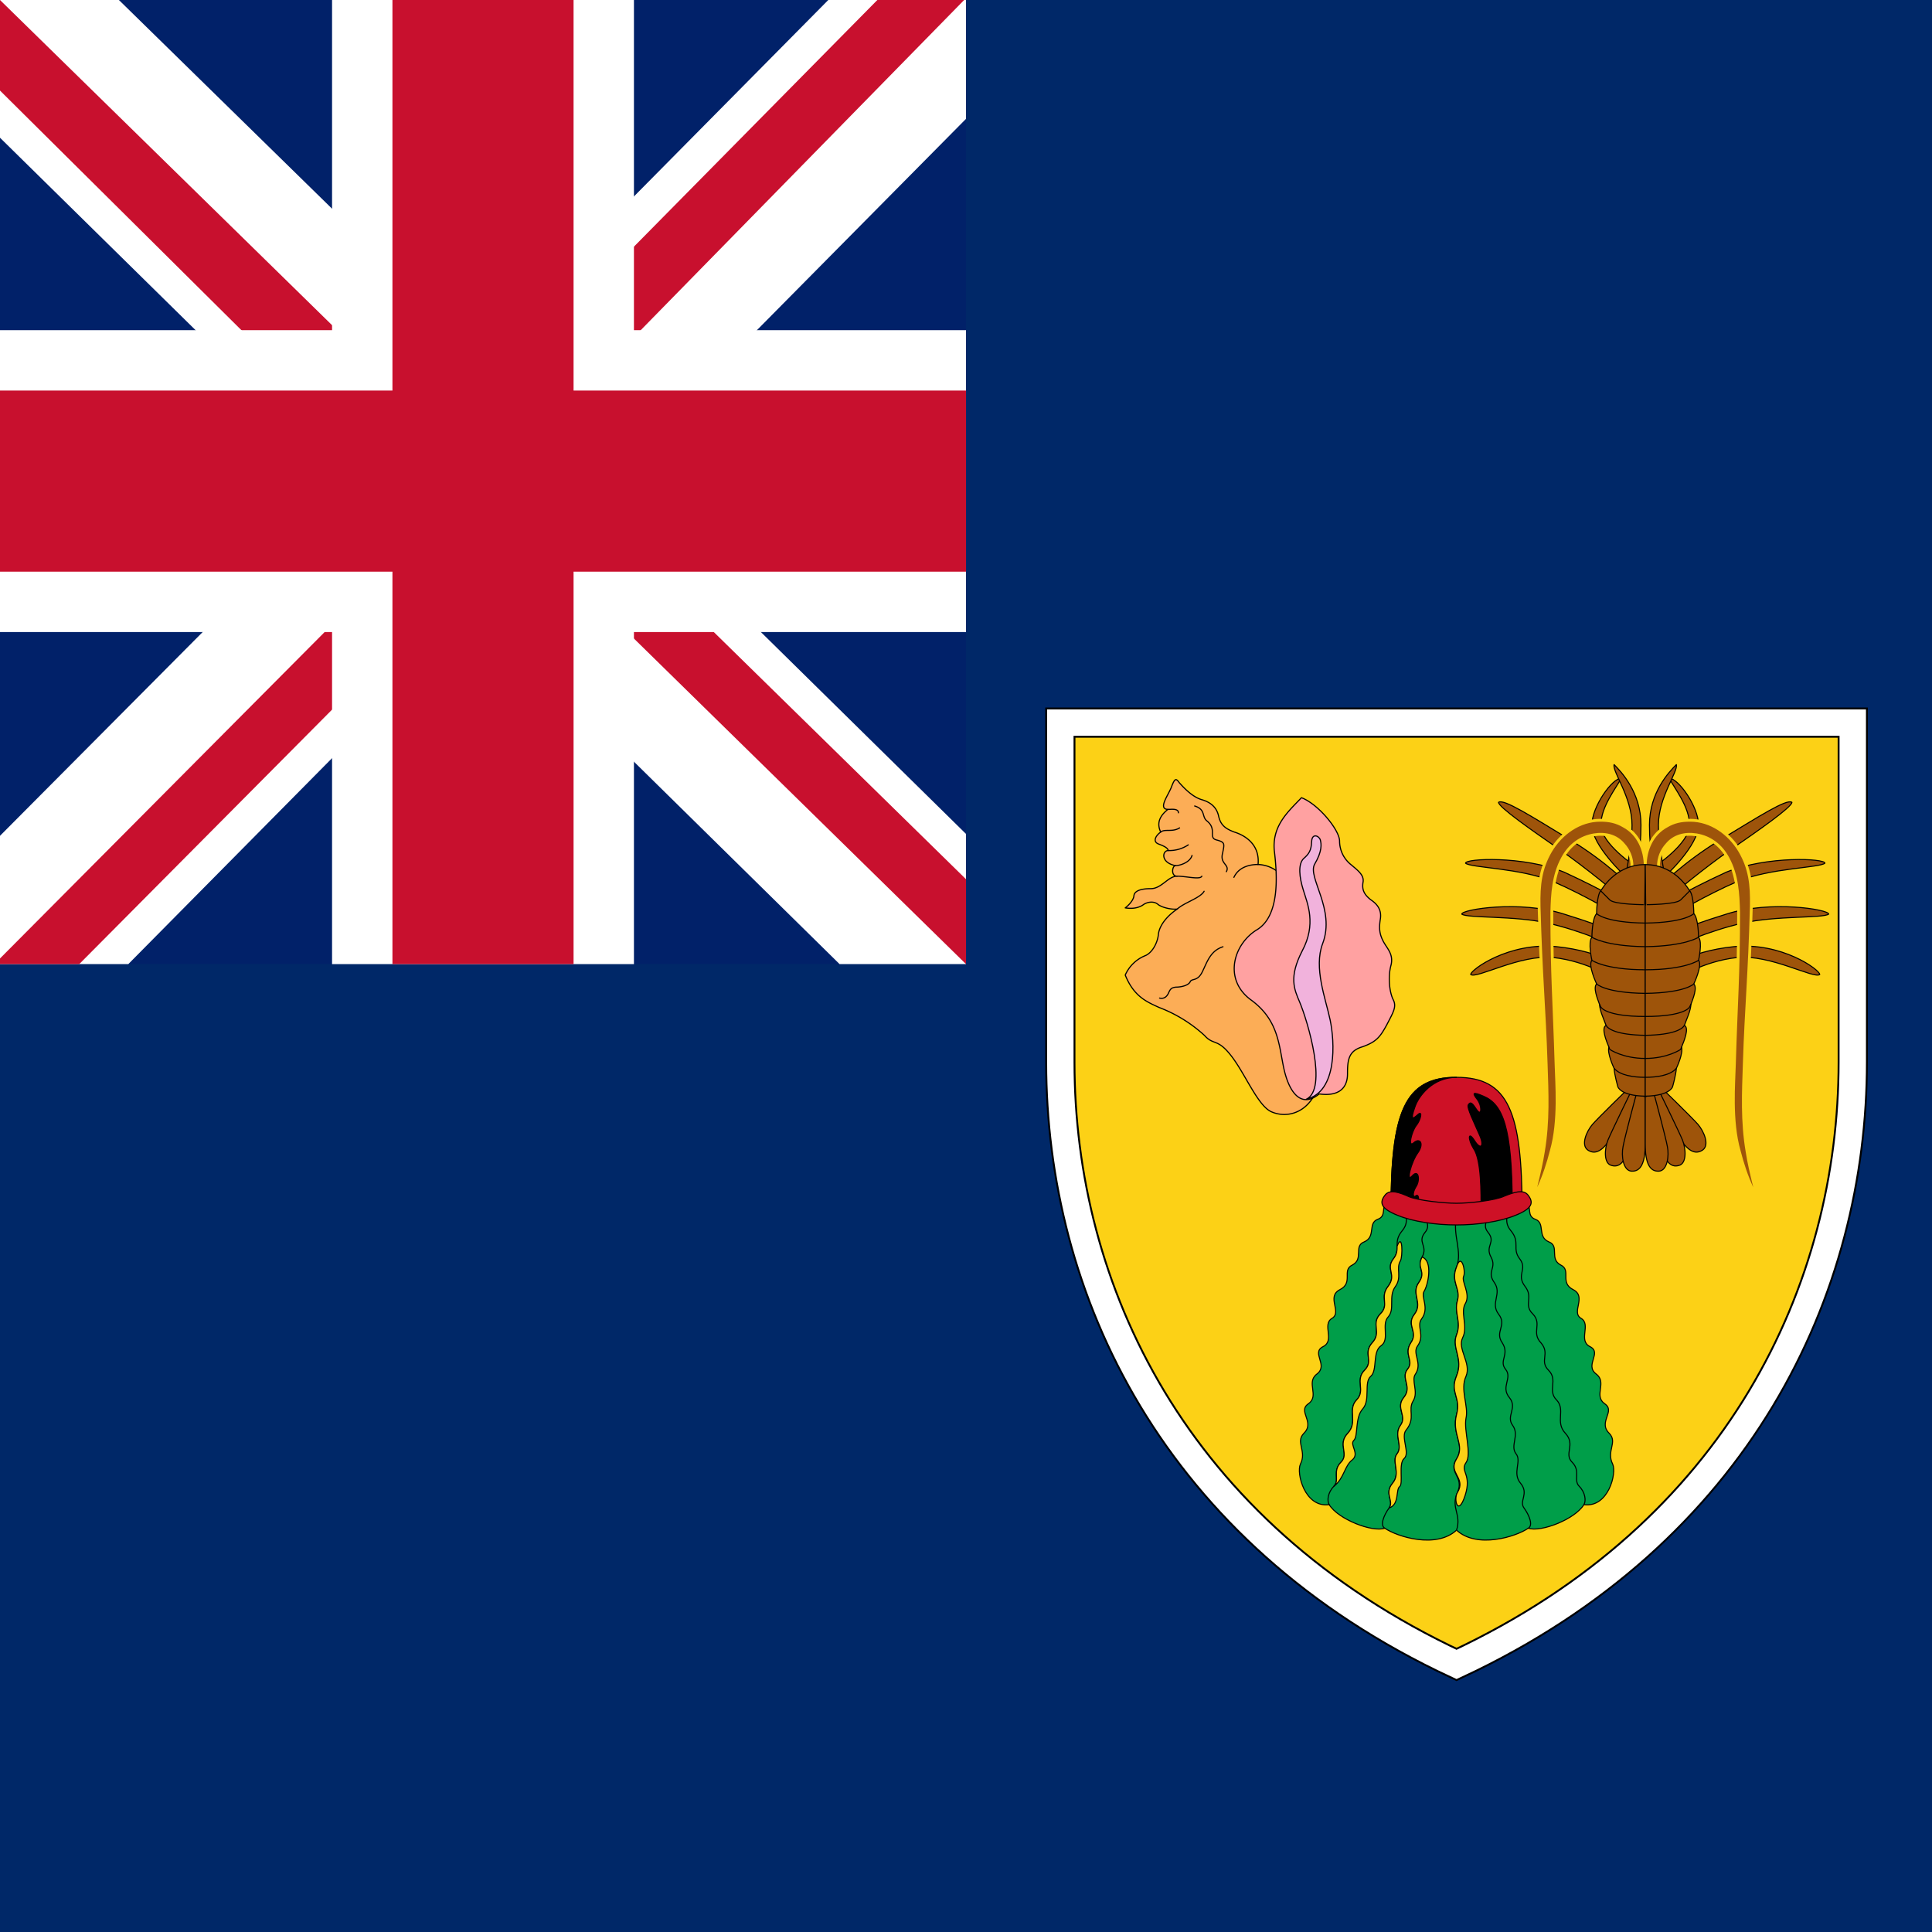
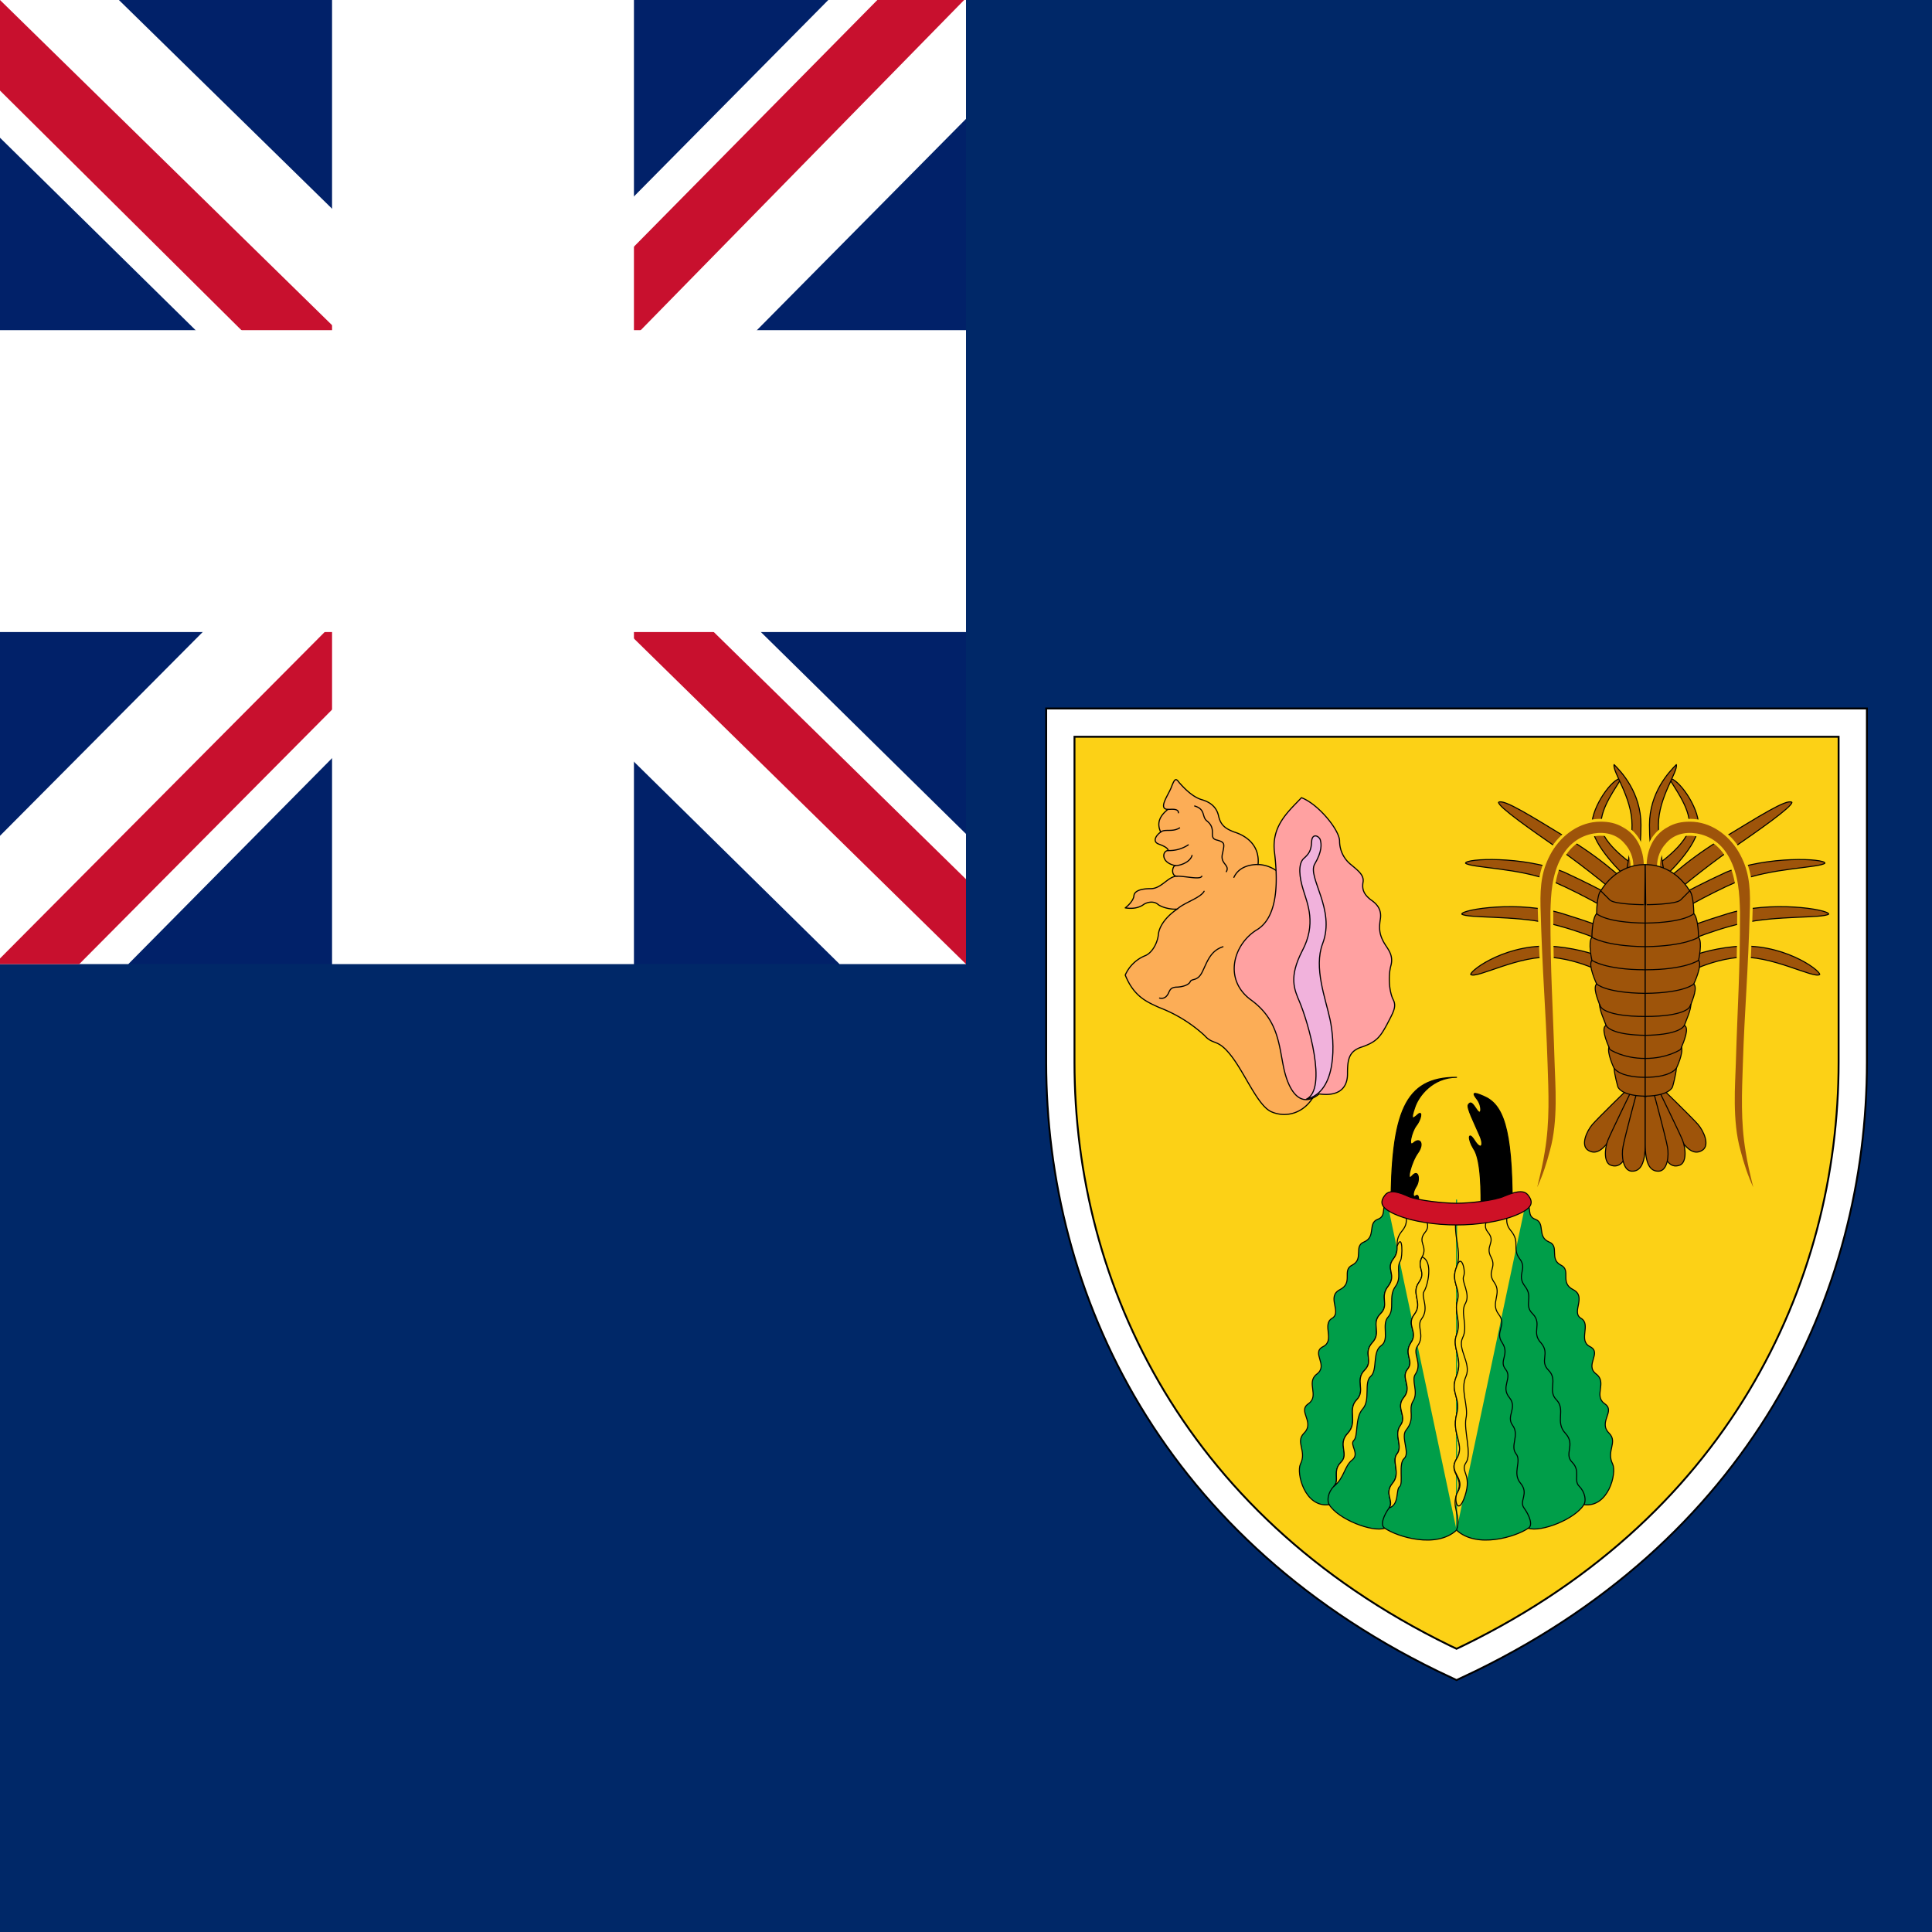
<svg xmlns="http://www.w3.org/2000/svg" xmlns:xlink="http://www.w3.org/1999/xlink" id="flag-icons-tc" viewBox="0 0 512 512">
  <path fill="#002868" d="M512 512V0H0v512z" />
  <g fill="none" stroke="#000">
    <path fill="#fcd116" stroke-width="8" d="M491 191.5v90c0 60-30 124.6-105 159.6-75-35-105-99.6-105-159.6v-90z" />
    <path stroke="#fff" stroke-width="7" d="M491 191.5v90c0 60-30 124.6-105 159.6-75-35-105-99.6-105-159.6v-90z" />
    <g stroke-linecap="round" stroke-linejoin="round" stroke-width="2.2">
      <path fill="#fcad56" stroke-width=".3" d="M348.1 290.6c-2.7 4.6-7.4 5.6-11 4.1-3.7-1.4-7.1-10.2-10.9-15-3.6-4.6-4.6-2.6-7-5.3a37.6 37.6 0 0 0-12-7.4c-3.3-1.5-6.7-2.9-9-8.6a9.8 9.8 0 0 1 5.2-5.1c1.9-.7 3.4-3.4 3.6-5.8.3-2.3 2.3-4.8 5-6.6-1.3.2-3.9-.3-5.1-1.2-1.1-1-3-.7-4.1.2-1.2.7-2.6 1-4.6.7.8-.6 2.2-2 2.3-3.2s1.6-1.9 4.5-1.9c2.8 0 4.6-3.3 6.9-3.3-1.6 0-1.3-2.7-.4-2.8-4-.8-3.5-4-1.9-4-.1-.5-.6-1-2.5-1.7-1.7-.6-.9-2.2.5-3.2-1.2-2.5-.1-4.4 1.9-6-2.8-.1.3-4 1-6.1.8-2 1.1-2.3 2-1 1 1.1 3.3 3.7 5.9 4.5 2.5.7 4 2.1 4.5 4.2.5 2.3 1.5 3.4 4.2 4.4 2.9.9 6.8 3.3 6.3 8.6a9 9 0 0 1 5.2 1.9" />
      <path fill="#ffa1a1" stroke-width=".3" d="M355 222.9a8 8 0 0 0 3.1 6.3c1.9 1.6 3.5 2.8 3.1 4.7-.3 2 .4 3.2 2 4.5 1.8 1.2 3 2.7 2.6 5.2s-.2 4 .8 5.9 2.8 3.4 2 6.4-.4 7 .6 9c1 1.9 0 3.4-1.7 6.7-1.8 3.3-2.8 4.5-6.4 5.8-3.7 1.1-4 3.4-4 7.2 0 4-2.6 6-7.5 5.3-5 4.1-8.1-.8-9.4-6.9s-1.4-12.8-8.8-18.1c-7.3-5.5-4.4-14.8 1.7-18.5 6.1-3.7 5.4-14.4 4.6-21-.6-6.7 3.8-10.4 7.2-14 4.5 1.7 10.1 8.6 10.1 11.5z" />
      <path fill="#f1b2dc" stroke-width=".3" d="M344.4 265.5c-1.4-3.3-2.9-6.5.7-13.5 3.8-7.1 1.4-12.5.3-16.1-1.1-3.5-1.4-6.8 0-8.3 1.5-1.3 2.1-2.2 2.2-4.6.1-2.3 2-1.5 2.3-.4s.5 3-1.5 6.4c-2 3.5 5.6 12 2.1 21.1-2.4 6.4.8 14.5 2 20.2s2 19-6.3 21c5.7-2.7.4-20.6-1.8-25.8Z" />
      <path stroke-width=".3" d="M307.3 264.5c1.3.3 2-.5 2.4-1.4s.7-1.4 2-1.5c1.2 0 3.2-.4 3.7-1.4.4-1 1.9 0 3.2-2.6 1.3-2.6 2.1-5.6 5.5-6.7m9.3-21.8c-1.3 0-4.9.2-6.4 3.4m-10.4-18.9c3 .9 1.8 2.9 3.3 4 2.7 2.2.2 4.4 2.5 5s2.1 1 1.6 3.5c-.8 2.9 2 3 1 4.9m-13 9.9c1.8-1.7 6.1-2.9 7.1-4.7m-7.2-4c2.6 0 6.1 1 6.6 0m-7-2.8c1.3 0 3.9-.9 4.4-2.7m-6.3-1.3a9 9 0 0 0 5.3-1.5m-7.3-3.4c1.1-.9 3.1.1 5-1.1m-3.1-4.9c.9 0 2.8-.3 2.8.9" />
      <g fill="#9e540a" transform="translate(436 266.5)scale(.125)">
        <g id="tc-b">
          <path d="M-55-233s-70-59-128-99-128-89-128-99c11-8 70 30 151 79 82 50 128 99 128 99zm-5 40s-68-41-135-70c-70-29-175-29-186-39 0-10 122-16 209 19 89 41 135 70 135 70zm-1 68s-74-34-146-50c-70-16-170-10-182-19 0-10 124-30 217 0 94 29 134 49 134 49zm-4 69s-56-38-130-46c-70-7-163 46-175 36 0-10 81-69 182-59 99 10 146 49 146 49zm23-218s-71-65-71-109c0-39 43-99 62-99-10 20-43 60-43 99 0 40 75 89 75 89z" />
          <path d="M-42-274s14-65 14-109c0-59-42-113-38-128 15 15 57 59 57 128 0 60-10 89-10 89z" />
          <g stroke="none">
            <use xlink:href="#tc-a" width="100%" height="100%" stroke="#fcd116" stroke-width="12" />
            <path id="tc-a" d="M-25-295c0-19-7-36-19-49-16-19-40-25-65-21-30 5-54 23-69 51-20 37-22 77-23 116 0 135 5 190 9 323 1 39 8 119-10 182-7 27-15 52-27 78 8-33 12-50 16-75 11-65 8-126 6-186-4-123-11-186-15-335-1-45 3-79 24-115 22-37 60-64 103-64 18 0 33 3 48 12 30 16 44 49 44 82z" />
          </g>
          <path d="M-19 187s-28 50-49 86-38 44-54 33c-15-11-2-40 10-54s79-79 79-79z" />
          <path d="M-12 191s-11 57-20 98c-8 41-22 55-39 50-18-4-15-37-8-54s49-103 49-103z" />
          <path d="M0 193v100c0 42-10 59-29 58-18-1-22-33-18-52 3-18 28-111 28-111z" />
        </g>
        <use xlink:href="#tc-b" width="100%" height="100%" transform="scale(-1 1)" />
        <g id="tc-c">
          <path d="M0 192c-53-1-58-20-58-20s-7-24-8-39c-1-2-15-32-11-45-5-12-17-41-6-46-5-14-13-30-14-45-4-11-14-35-6-43 0 0-19-40-10-50 0 0-9-39 0-49 0 0 0-40 10-50 0 0 0-39 9-49 0 2 28-55 94-55l-1 85h1z" />
          <path fill="none" d="M0-26c-85-1-103-20-103-20M0-76c-85 0-113-20-113-20M0-125c-85-1-113-20-113-20M0-175c-85-1-103-20-103-20m102-19c1 0-64 0-74-10l-19-19M0 152c-25 0-53-4-66-19m66-21c-47 0-75-19-75-19s-1-2-2-5M0 63c-62-1-79-14-83-21M0 23C-85 23-94 3-94 3l-3-6" />
        </g>
        <use xlink:href="#tc-c" width="100%" height="100%" transform="scale(-1 1)" />
      </g>
      <g transform="translate(386 316.5)scale(.125)">
        <g id="tc-d">
-           <path fill="#009e49" d="M0 712c-43 40-126 14-152-4-27 9-99-19-118-50-52 7-70-67-61-86 14-28-11-46 7-65 25-24-14-47 10-63 24-17-6-45 18-63 25-19-13-45 13-58s-3-47 19-60-13-46 17-61c29-15 3-41 26-52 25-13 2-40 25-49 26-11 7-40 29-48 19-7 7-25 19-41H0" />
+           <path fill="#009e49" d="M0 712c-43 40-126 14-152-4-27 9-99-19-118-50-52 7-70-67-61-86 14-28-11-46 7-65 25-24-14-47 10-63 24-17-6-45 18-63 25-19-13-45 13-58s-3-47 19-60-13-46 17-61c29-15 3-41 26-52 25-13 2-40 25-49 26-11 7-40 29-48 19-7 7-25 19-41" />
          <path d="M-99 18c-20 20 4 35-16 59-21 25-2 38-19 60s8 33-11 58c-19 24 4 39-17 59-20 21 4 39-17 61-20 23 4 38-16 58-21 21 3 43-17 63-20 21 4 47-19 71-22 24 4 43-14 61-19 19-2 38-15 51s-15 31-10 39M-60 25c-18 25 10 36-7 56-17 21 7 28-6 52s10 30-7 54 9 43-9 67c-19 24 9 37-8 61-16 25 8 38-7 56-15 19 11 37-8 60-18 22 8 39-7 59-15 21 6 43-7 60-13 16 9 41-10 63-18 22 4 37-7 52s-20 37-9 43" />
        </g>
        <use xlink:href="#tc-d" width="100%" height="100%" transform="scale(-1 1)" />
        <path stroke="#009e49" d="M0 712V12" />
        <path d="M0 48c-9 39 13 73 0 106-13 32 9 45 2 71-8 26 9 45-2 73s15 50 0 87c-15 36 10 45 0 82-11 42 19 64 0 94s17 37 2 71c-15 33 9 46-2 80" />
        <path fill="#fcd116" d="M15 174c-5 11 15 37 4 57-12 19 6 49-6 73s19 54 7 82c-13 28 6 63 0 89-5 26 13 76 0 94-13 19 13 24-2 70s-25 7-16-7c19-31-21-41-2-71s-11-52 0-94c10-37-15-46 0-82 15-37-11-59 0-87s-6-47 2-73c7-26-15-39-2-71 10-32 20 9 15 20zm-84 32c-7 12 12 35-5 58-12 16 8 35-9 58-11 16 11 36-4 59-10 13 7 38-5 57-12 20 6 36-15 62-12 14 9 49-4 60s-1 54-10 60c-8 7 0 38-22 45 11-15-11-30 7-52 19-22-3-47 10-63 13-17-8-39 7-60 15-20-11-37 7-59 19-23-7-41 8-60 15-18-9-31 7-56 17-24-11-37 8-61 18-24-8-43 9-67s-6-30 7-54c24 9 12 61 4 73zm-50-65c-10 16 4 35-11 55-15 21 0 47-15 64-15 16 4 48-15 61s-7 52-22 65 0 50-17 69-9 58-19 67c-9 9 13 28-3 41-17 13-17 39-39 56 13-13-4-32 15-51 18-18-8-37 14-61 23-24-1-50 19-71 20-20-4-42 17-63 20-20-4-35 16-58 21-22-3-40 17-61 21-20-2-35 17-59 19-25-6-36 11-58 8-10 8-19 8-27 12-31 12 23 7 31z" />
-         <path fill="#ce1126" d="M-139 35c0-210 29-283 139-283s139 73 139 283z" />
        <path fill="#000" d="M-139 35c0-210 29-283 139-283-50 0-81 39-89 65-9 26-4 24 7 14s6 12-4 24c-9 12-18 47-5 36 13-12 23 1 9 21-14 19-26 65-12 49s17 10 8 23c-8 13-7 25 0 19 8-6 7 21 0 32zm191-4C52 0 53-73 36-97c-12-19-12-39 2-17s21 11 11-11c-12-28-28-59-24-65 5-7 8-4 18 11s12-7 1-22c-11-14-10-17 13-7 41 17 61 66 61 231z" />
        <path fill="#ce1126" d="M0 65c-44 0-92-7-124-20-38-15-40-28-27-44 10-12 30-5 50 4 19 8 73 14 101 14s82-6 101-15c20-8 40-15 50-3 13 16 11 29-27 44C92 58 44 65 0 65Z" />
      </g>
    </g>
  </g>
  <path fill="#012169" d="M0-.5h256v256H0Z" />
  <path fill="#fff" d="M256-.5v32l-95 96 95 93.5v34.5h-33.5l-95.5-94-93 94H0v-34L93 128 0 36.5v-37h31l96 94 93-94z" />
  <path fill="#c8102e" d="m92 161.5 5.5 17-76.5 77H0V254Zm62-6 27 4 75 73.5v22.5zM256-.5l-96 98-2-22 75-76zM0 0l96.5 94.5-29.5-4L0 24Z" />
  <path fill="#fff" d="M88-.5v256h80V-.5zm-88 88v80h256v-80z" />
-   <path fill="#c8102e" d="M0 103.5v48h256v-48zM104-.5v256h48V-.5z" />
</svg>